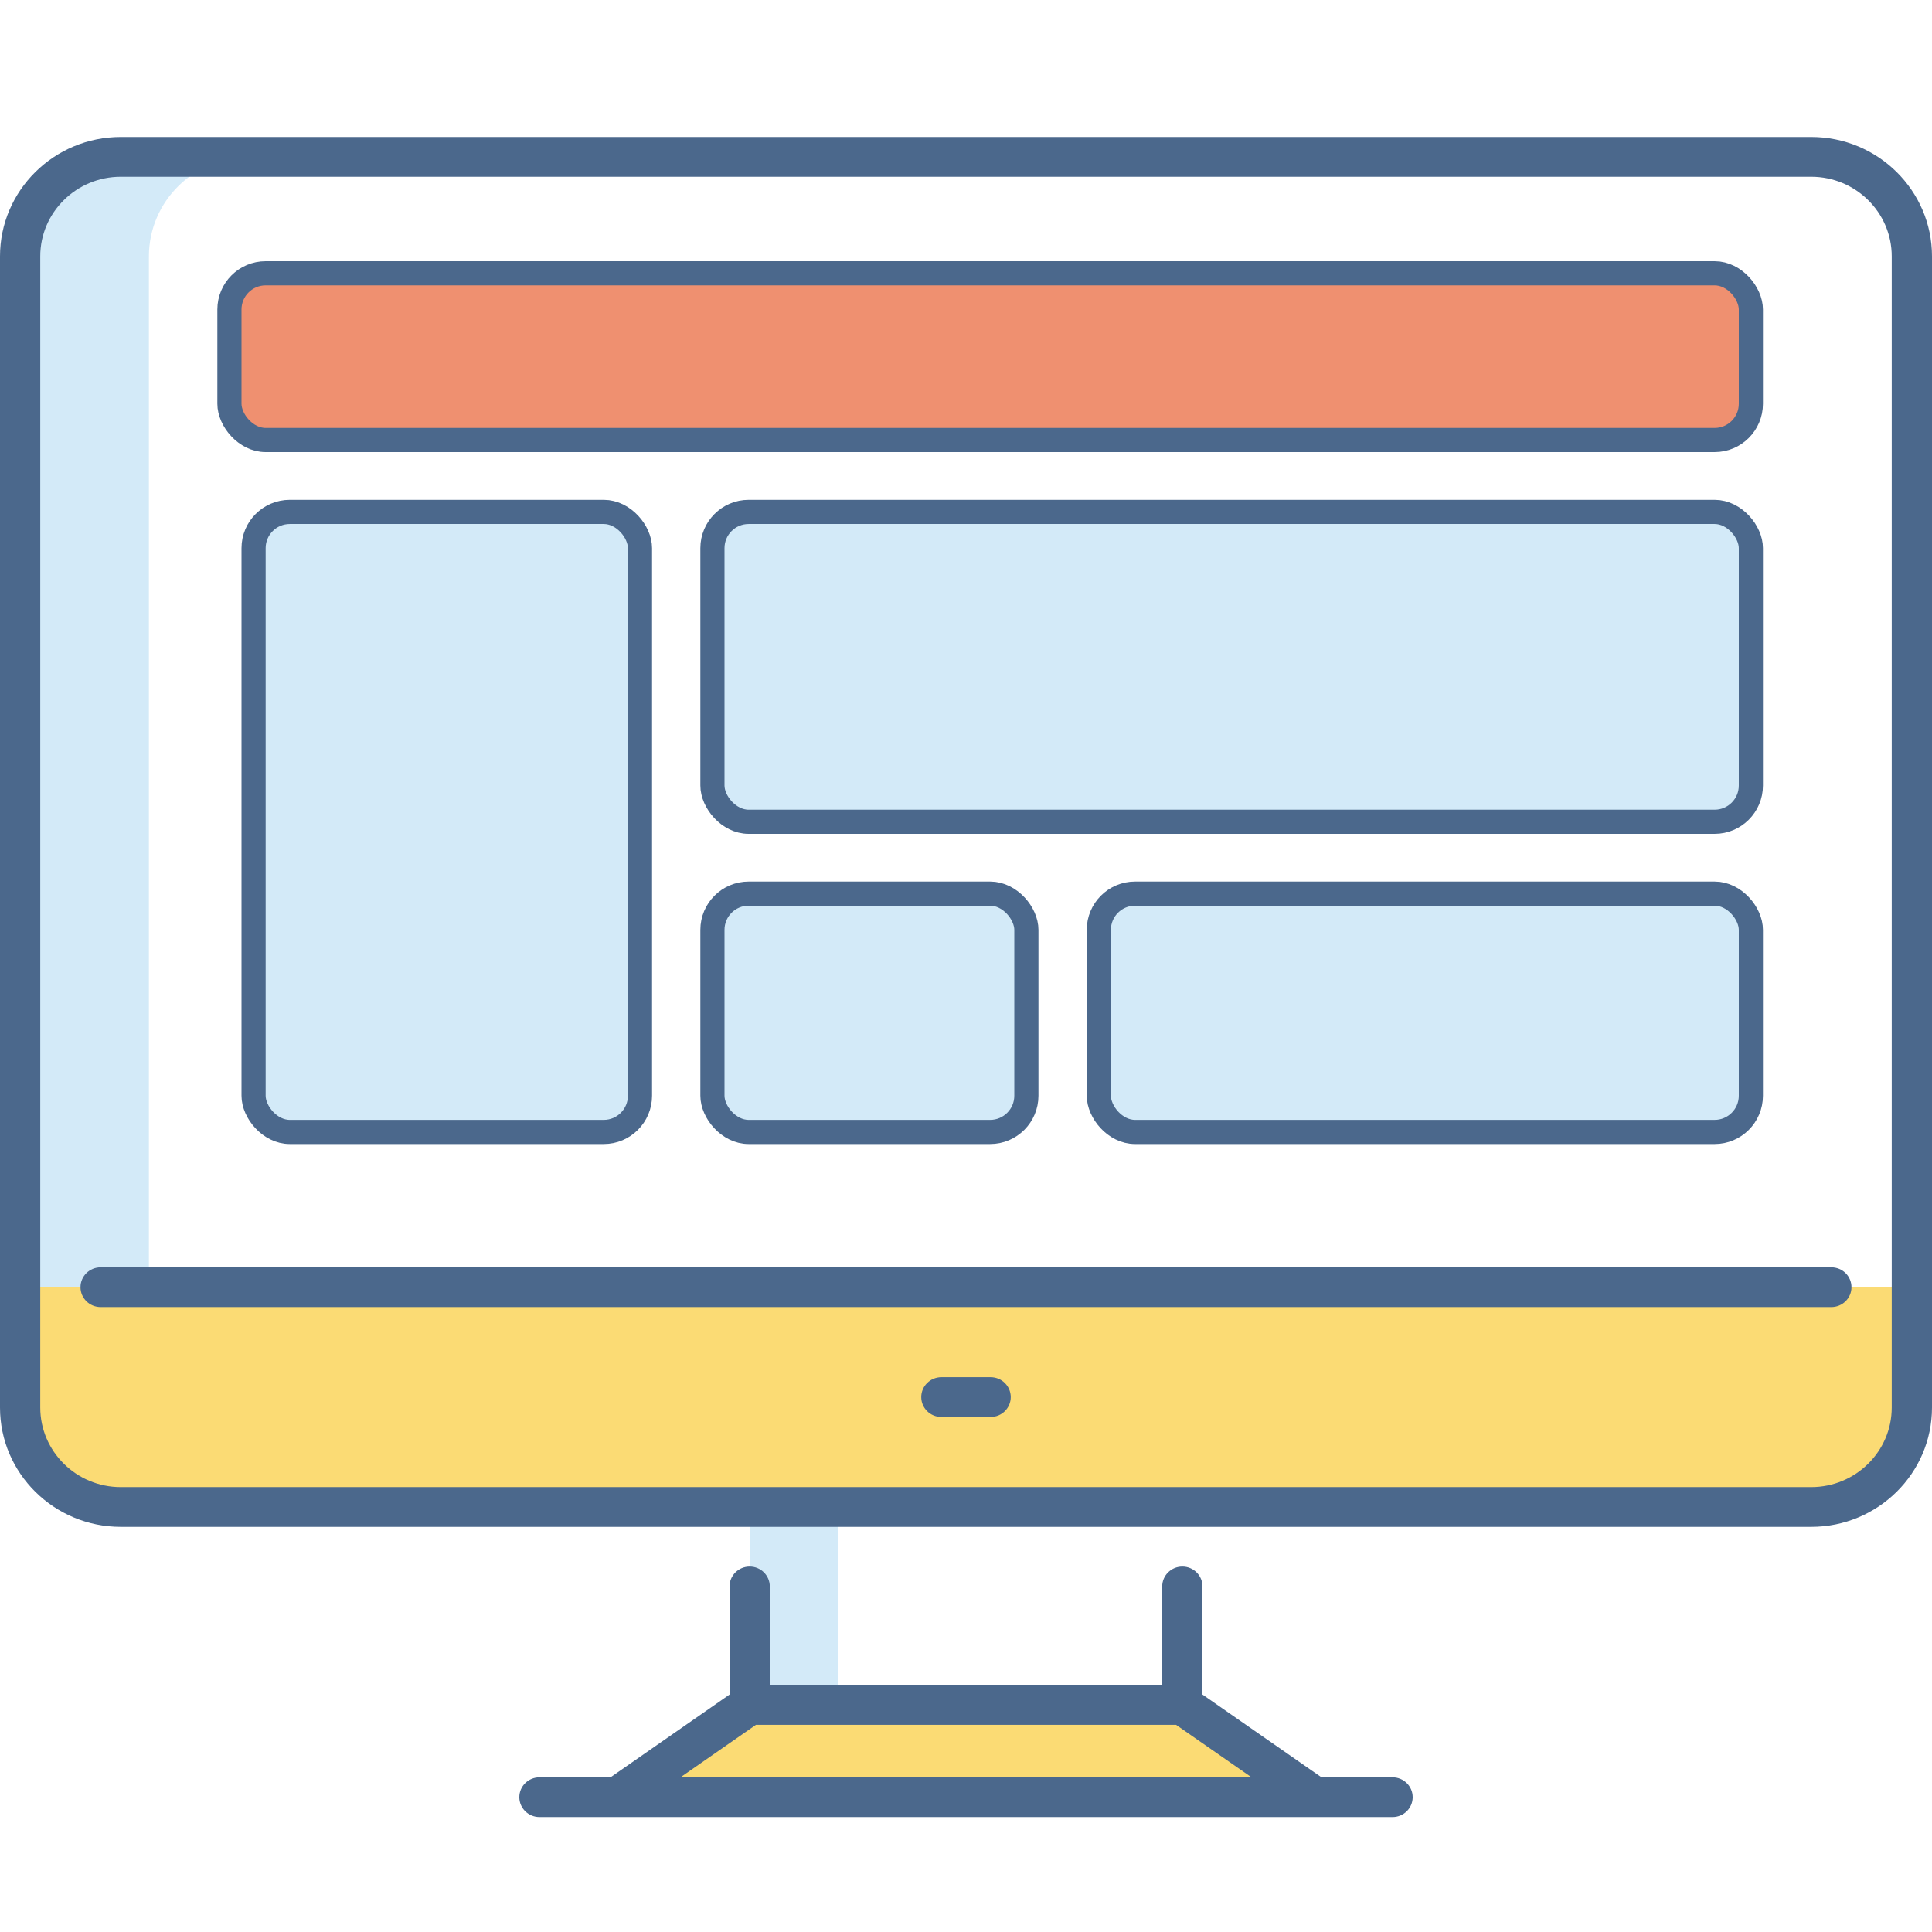
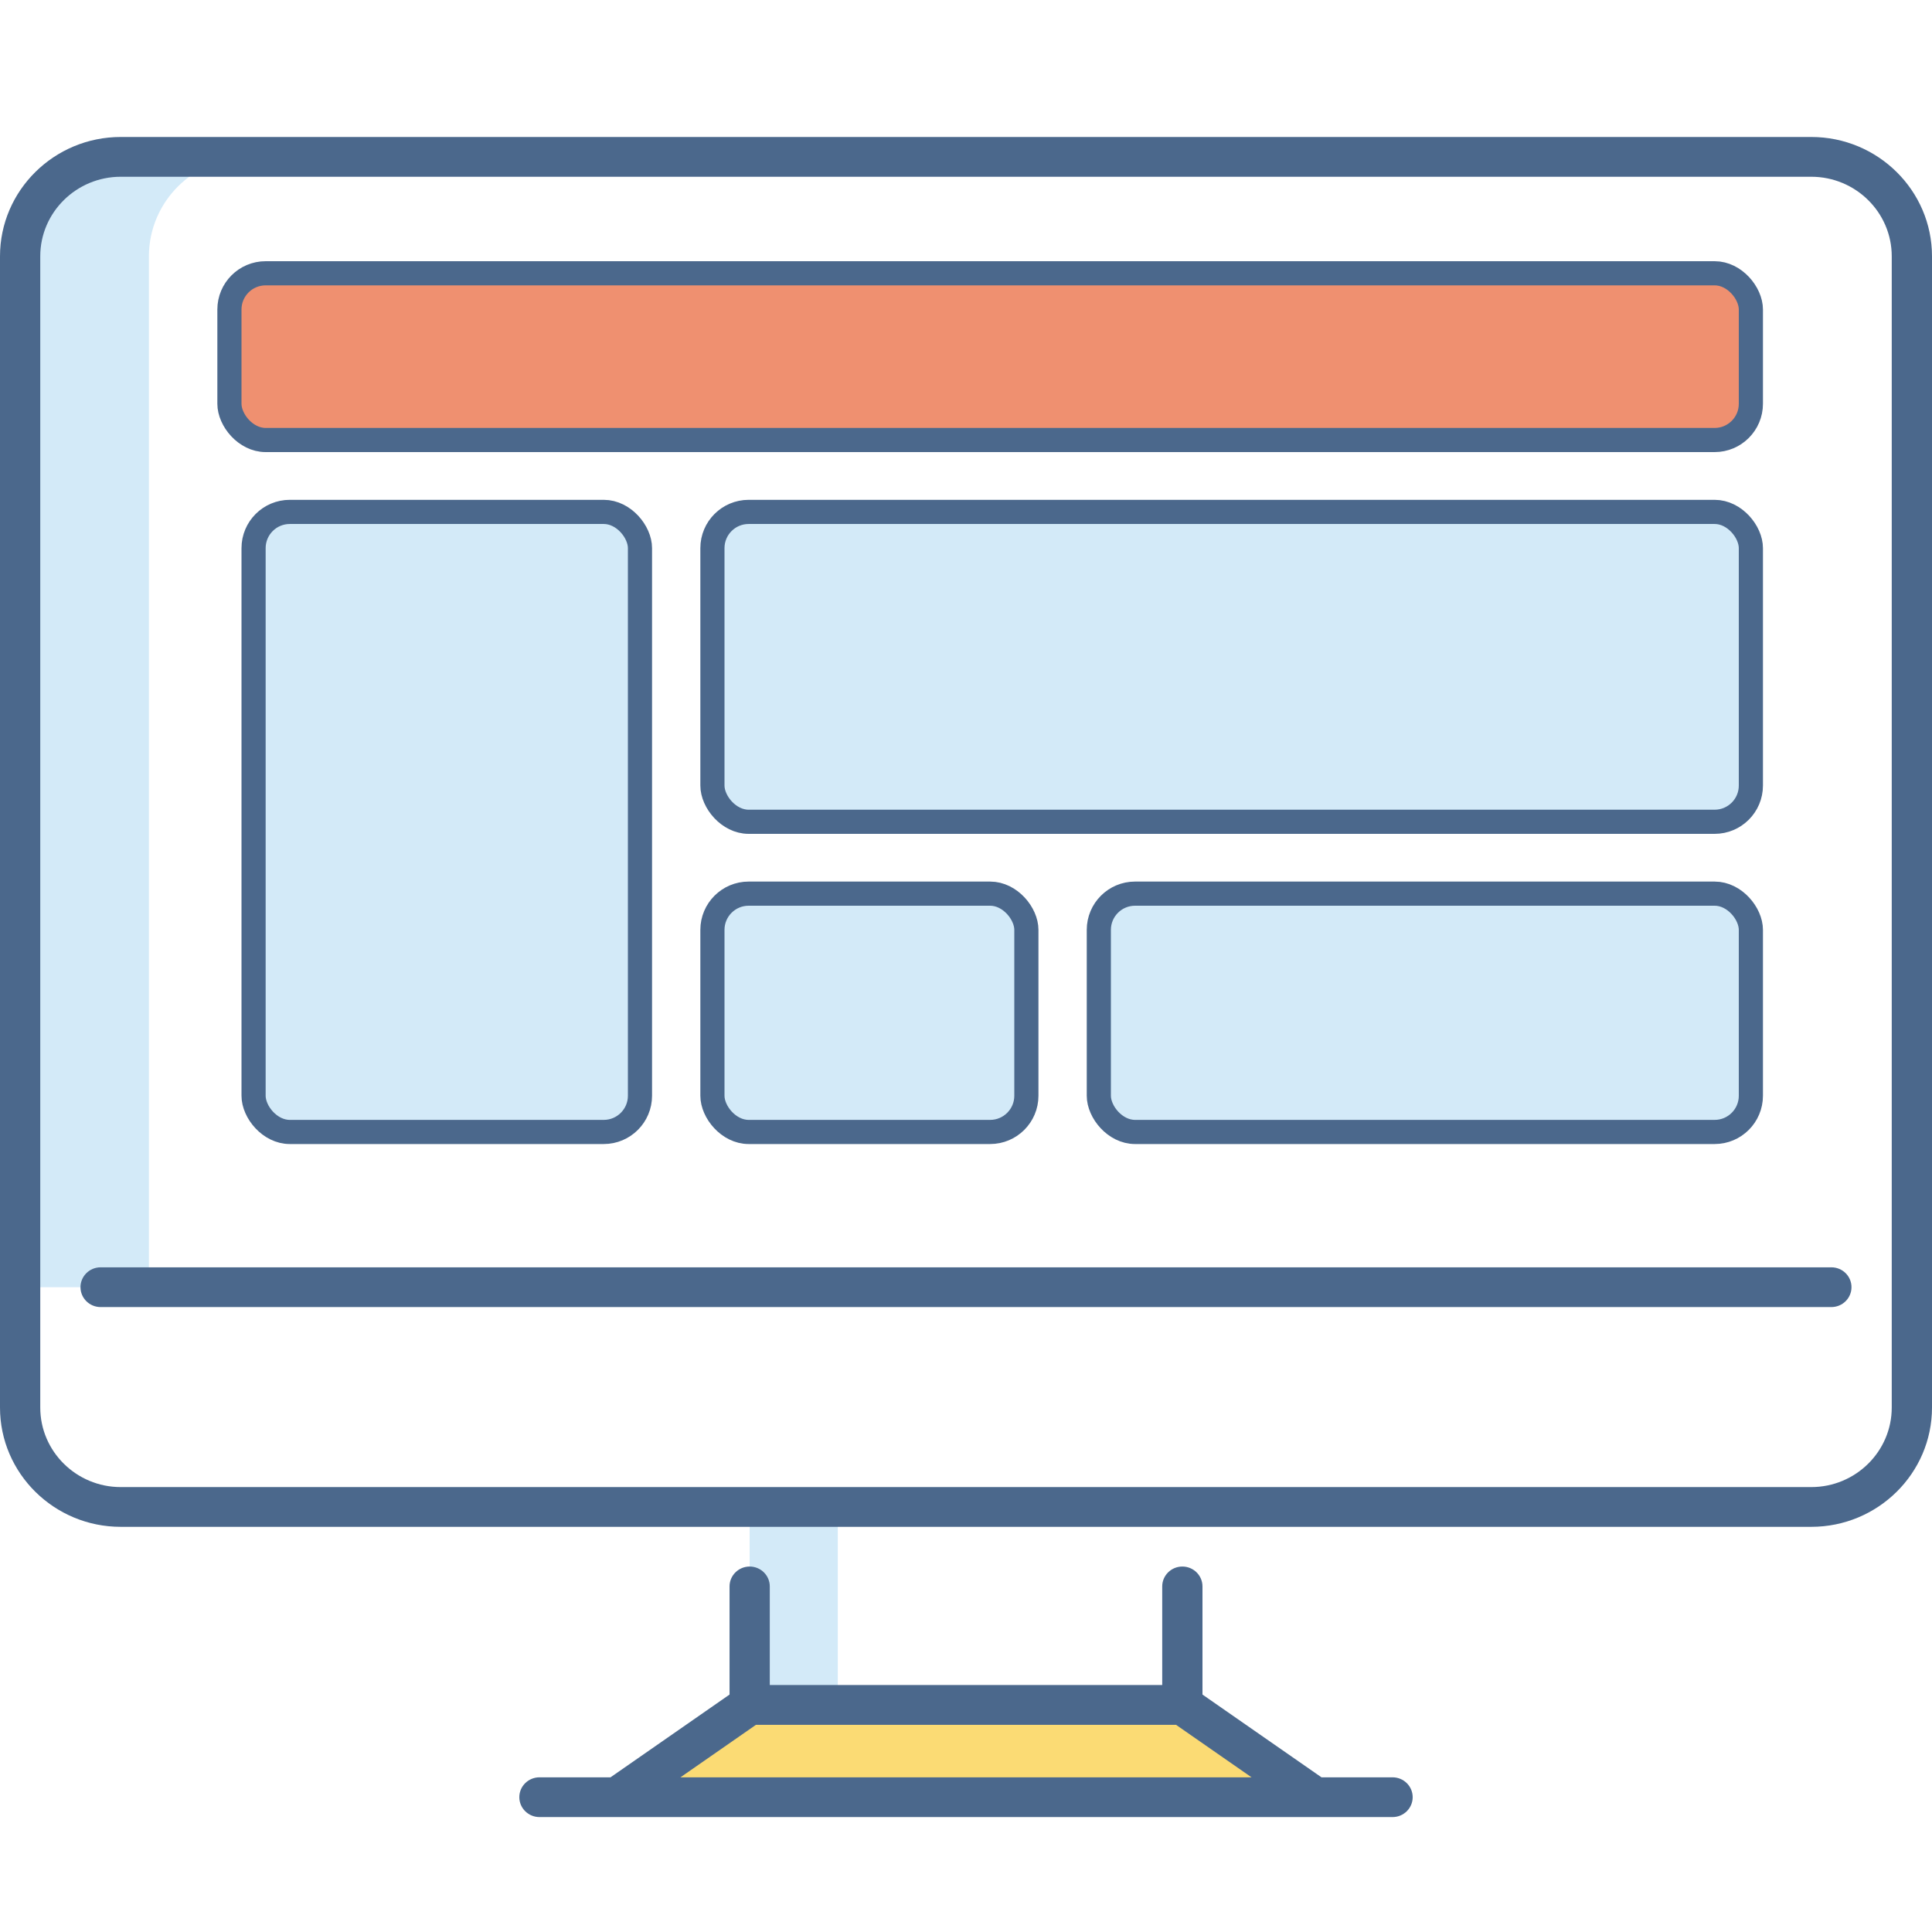
<svg xmlns="http://www.w3.org/2000/svg" width="80" height="80" viewBox="0 0 80 80" fill="none">
  <path d="M31.041 62.398H34.691V70.599H31.041V62.398Z" fill="#D3EAF8" />
  <path d="M48.957 70.596L54.456 74.419H25.544L31.043 70.596H48.957Z" fill="#FBDB74" />
  <path d="M10.333 6.496C8.033 6.496 6.166 8.34 6.166 10.613V53.301H0.833V10.613C0.833 8.34 2.7 6.496 5 6.496H10.333L10.333 6.496Z" fill="#D3EAF8" />
-   <path d="M0.833 53.301V58.284C0.833 60.558 2.698 62.401 5 62.401H75C77.301 62.401 79.167 60.558 79.167 58.284V53.301H0.833Z" fill="#FBDB74" />
  <path d="M57.663 73.595H54.72L49.792 70.168V65.69C49.792 65.236 49.419 64.867 48.959 64.867C48.498 64.867 48.125 65.236 48.125 65.69V69.772H31.875V65.69C31.875 65.236 31.502 64.867 31.042 64.867C30.582 64.867 30.209 65.236 30.209 65.69V70.168L25.28 73.595H22.338C21.878 73.595 21.504 73.963 21.504 74.418C21.504 74.872 21.878 75.241 22.338 75.241H57.663C58.123 75.241 58.496 74.872 58.496 74.418C58.496 73.963 58.123 73.595 57.663 73.595ZM28.176 73.595L31.303 71.421H48.697L51.824 73.595H28.176Z" fill="#4B688C" />
  <path d="M75 5.672H5C2.243 5.672 0 7.888 0 10.612V58.284C0 61.007 2.243 63.223 5 63.223H75C77.757 63.223 80 61.008 80 58.284C80 53.063 80 17.936 80 10.612C80 7.888 77.757 5.672 75 5.672ZM78.333 58.284C78.333 60.099 76.838 61.577 75 61.577H5C3.162 61.577 1.667 60.099 1.667 58.284C1.667 53.063 1.667 17.936 1.667 10.612C1.667 8.796 3.162 7.319 5 7.319H75C76.838 7.319 78.333 8.796 78.333 10.612C78.333 17.975 78.333 53.073 78.333 58.284Z" fill="#4B688C" />
  <path d="M75.834 52.477H4.166C3.706 52.477 3.333 52.845 3.333 53.3C3.333 53.754 3.706 54.123 4.166 54.123H75.833C76.293 54.123 76.666 53.754 76.666 53.3C76.667 52.845 76.294 52.477 75.834 52.477Z" fill="#4B688C" />
-   <path d="M41.02 57.027H38.98C38.52 57.027 38.147 57.396 38.147 57.851C38.147 58.305 38.52 58.674 38.98 58.674H41.02C41.48 58.674 41.853 58.305 41.853 57.851C41.853 57.396 41.48 57.027 41.02 57.027Z" fill="#4B688C" />
  <rect x="9.5" y="11.316" width="63" height="6.904" rx="1.5" fill="#EF9070" stroke="#4B688C" />
  <rect x="10.5" y="21.197" width="16" height="25.675" rx="1.5" fill="#D3EAF8" stroke="#4B688C" />
  <rect x="45.5" y="37.004" width="27" height="9.868" rx="1.5" fill="#D3EAF8" stroke="#4B688C" />
  <rect x="29.5" y="21.197" width="43" height="12.831" rx="1.5" fill="#D3EAF8" stroke="#4B688C" />
  <rect x="29.5" y="37.004" width="13" height="9.868" rx="1.5" fill="#D3EAF8" stroke="#4B688C" />
</svg>